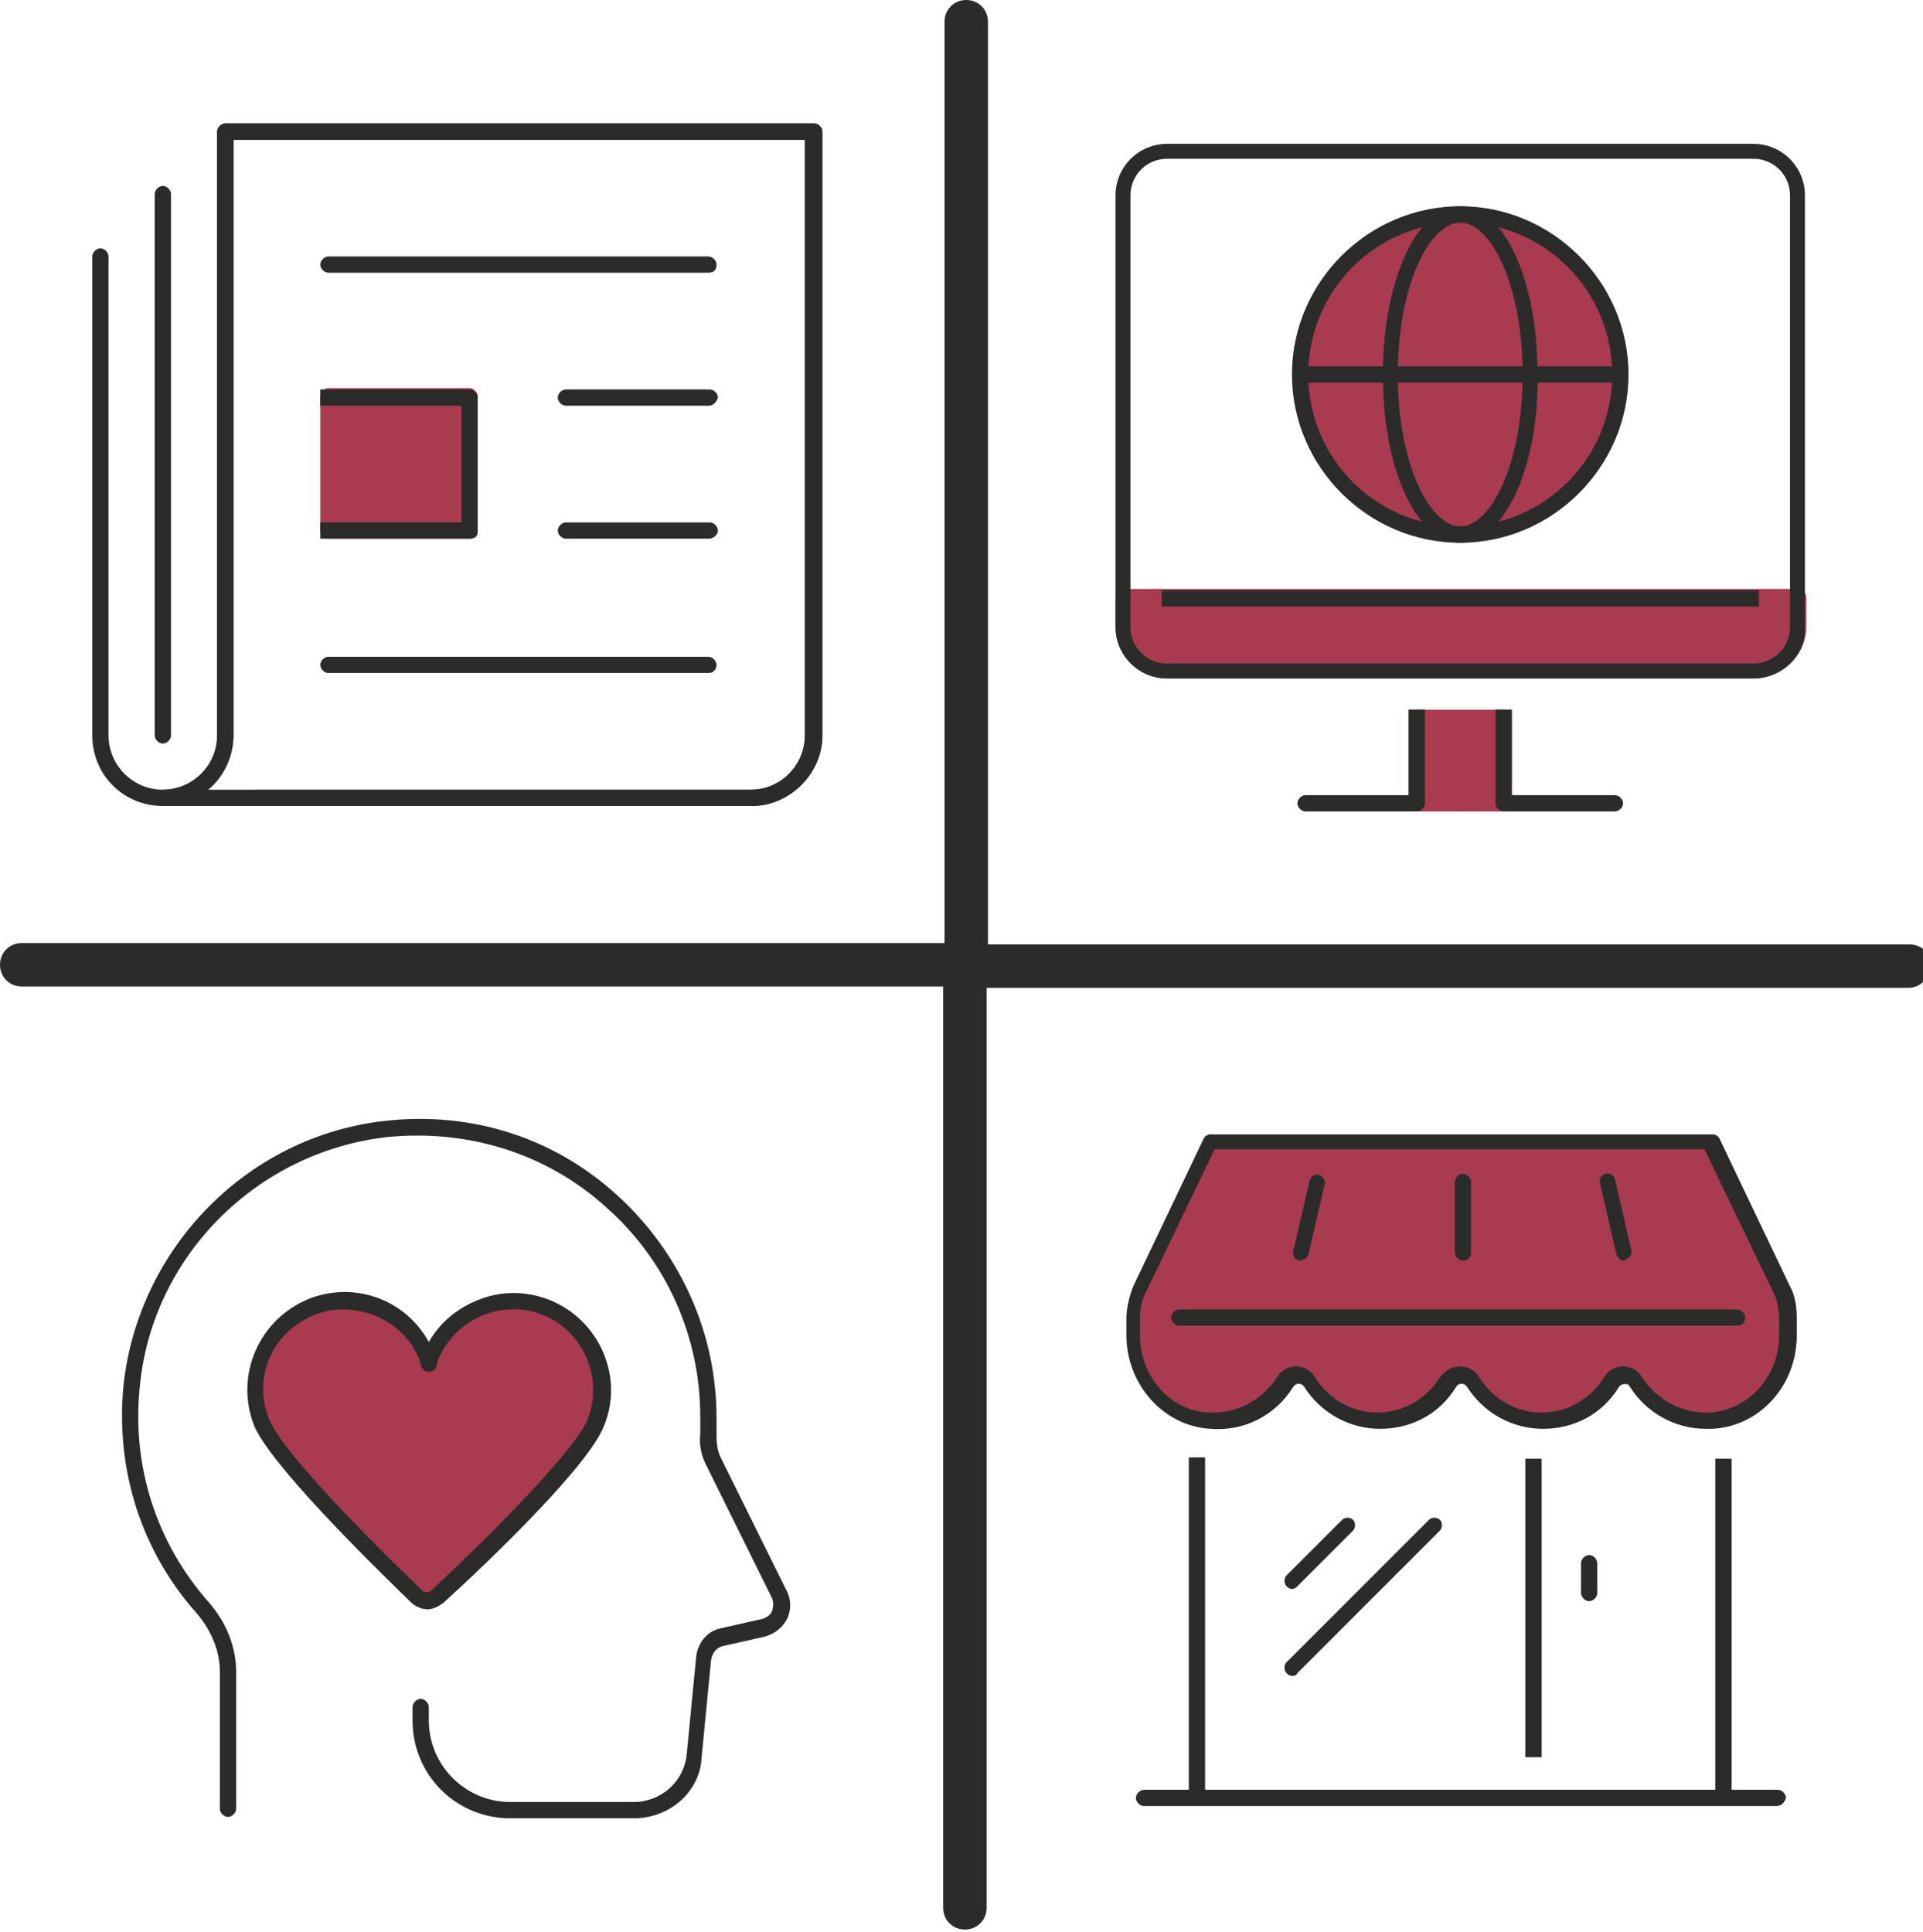
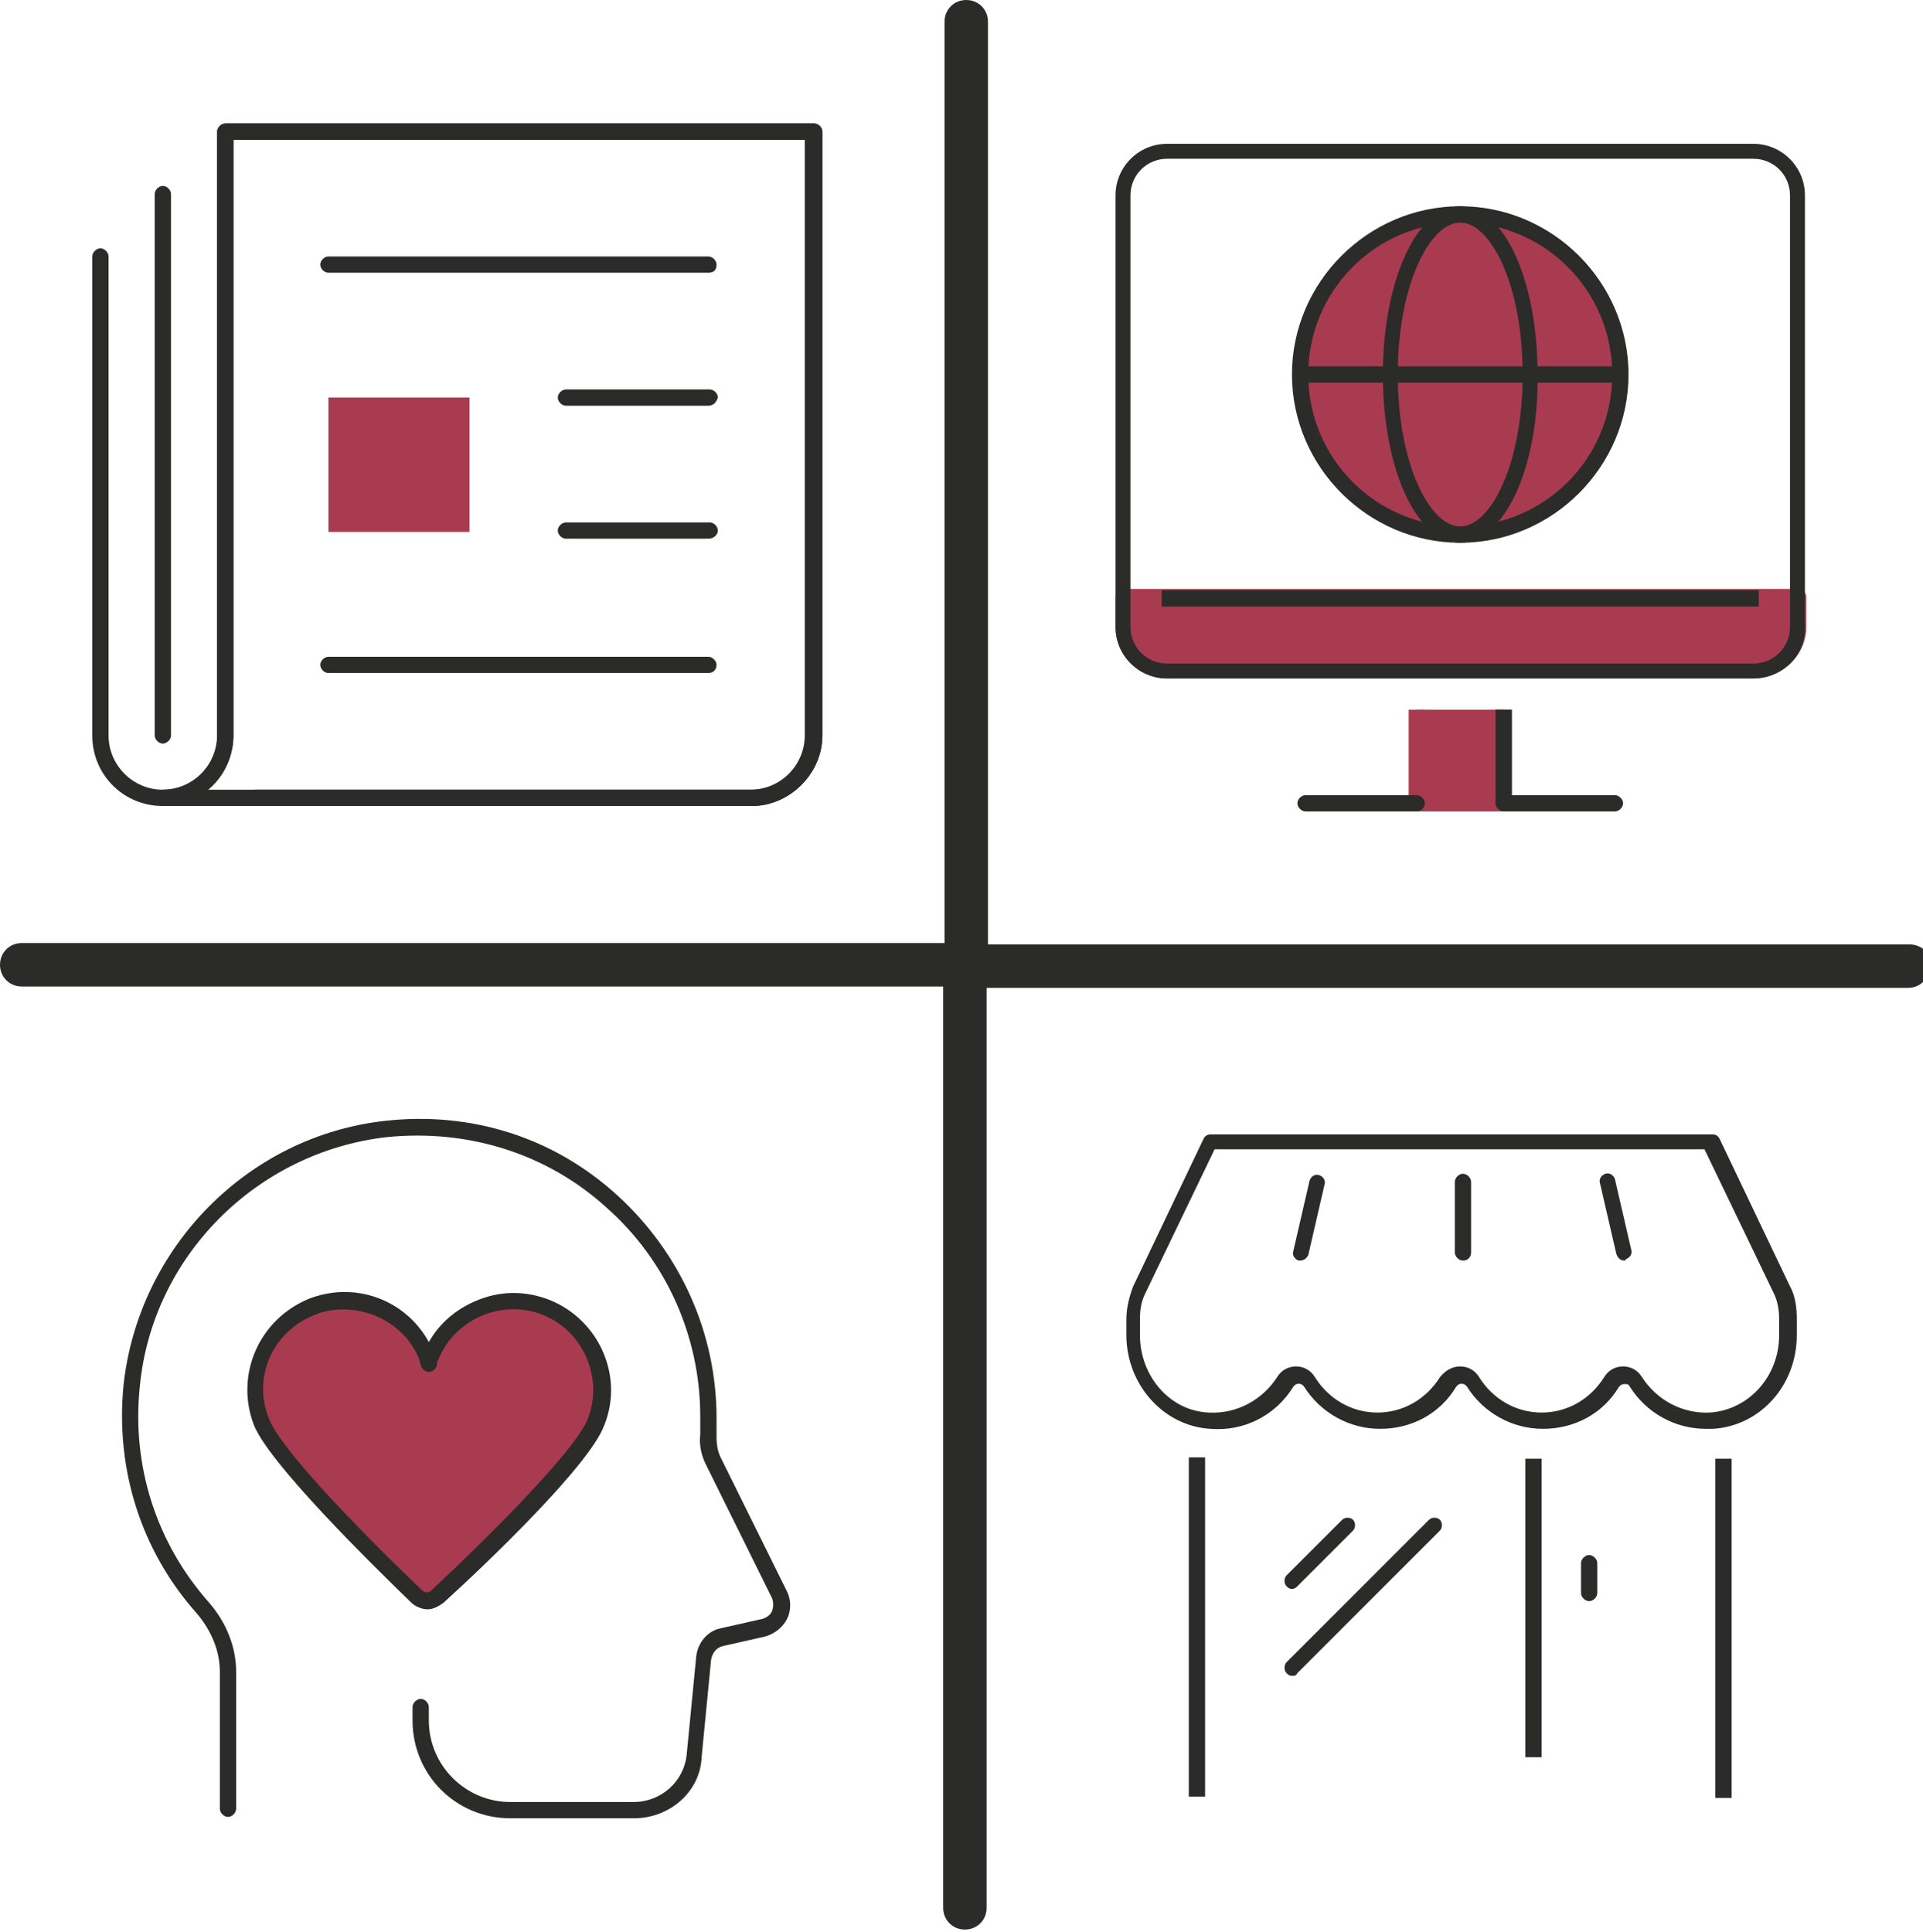
<svg xmlns="http://www.w3.org/2000/svg" xmlns:xlink="http://www.w3.org/1999/xlink" version="1.1" id="Ebene_1" x="0px" y="0px" viewBox="0 0 141.7 142.4" style="enable-background:new 0 0 141.7 142.4;" xml:space="preserve">
  <style type="text/css">
	.st0{clip-path:url(#SVGID_00000173851683191655716520000006083489350588929694_);fill:#2B2B2A;}
	.st1{fill:#A93B50;}
	.st2{clip-path:url(#SVGID_00000178894289103390213520000014651310436076506517_);fill:#A93B50;}
	.st3{clip-path:url(#SVGID_00000178894289103390213520000014651310436076506517_);fill:#2B2B2A;}
	.st4{fill:#2B2B2A;}
	.st5{clip-path:url(#SVGID_00000111151024156523397920000010200780587281992335_);fill:#2B2B2A;}
	.st6{clip-path:url(#SVGID_00000045586575699305508350000016795632879267157942_);fill:#A93B50;}
	.st7{clip-path:url(#SVGID_00000045586575699305508350000016795632879267157942_);fill:#2B2B2A;}
	.st8{clip-path:url(#SVGID_00000173141007548418553100000001108463940571859898_);fill:#2B2B2A;}
	.st9{clip-path:url(#SVGID_00000173141007548418553100000001108463940571859898_);fill:#A93B50;}
	.st10{clip-path:url(#SVGID_00000118364563292587000310000000609718945354475159_);fill:#A93B50;}
	.st11{clip-path:url(#SVGID_00000118364563292587000310000000609718945354475159_);fill:#2B2B2A;}
	.st12{clip-path:url(#SVGID_00000137107892835591105010000006737470880588748216_);fill:#2B2B2A;}
	.st13{clip-path:url(#SVGID_00000137107892835591105010000006737470880588748216_);fill:#A93B50;}
</style>
  <g>
    <defs>
      <rect id="SVGID_1_" width="142.4" height="142.4" />
    </defs>
    <clipPath id="SVGID_00000080901781004791096110000011203574515585417652_">
      <use xlink:href="#SVGID_1_" style="overflow:visible;" />
    </clipPath>
    <path style="clip-path:url(#SVGID_00000080901781004791096110000011203574515585417652_);fill:#2B2B2A;" d="M140.7,69.6H72.8V1.6   c0-0.9-0.7-1.6-1.6-1.6c-0.9,0-1.6,0.7-1.6,1.6v67.9H1.6c-0.9,0-1.6,0.7-1.6,1.6c0,0.9,0.7,1.6,1.6,1.6h67.9v67.9   c0,0.9,0.7,1.6,1.6,1.6c0.9,0,1.6-0.7,1.6-1.6V72.8h67.9c0.9,0,1.6-0.7,1.6-1.6C142.4,70.3,141.6,69.6,140.7,69.6" />
  </g>
  <polyline class="st1" points="110.8,52.3 110.8,59.2 104.4,59.2 104.4,52.3 " />
  <g>
    <defs>
      <rect id="SVGID_00000022559535240874799880000000097419449231737753_" width="142.4" height="142.4" />
    </defs>
    <clipPath id="SVGID_00000122709781714763069860000011548550554781112477_">
      <use xlink:href="#SVGID_00000022559535240874799880000000097419449231737753_" style="overflow:visible;" />
    </clipPath>
    <path style="clip-path:url(#SVGID_00000122709781714763069860000011548550554781112477_);fill:#A93B50;" d="M110.8,59.8h-6.4   c-0.3,0-0.6-0.3-0.6-0.6v-6.9h1.2v6.3h5.2v-6.3h1.2v6.9C111.4,59.5,111.1,59.8,110.8,59.8" />
    <path style="clip-path:url(#SVGID_00000122709781714763069860000011548550554781112477_);fill:#A93B50;" d="M82.7,44v2.2   c0,1.8,1.5,3.3,3.3,3.3h13.9h16.8h12.5c1.8,0,3.3-1.5,3.3-3.3V44H82.7z" />
    <path style="clip-path:url(#SVGID_00000122709781714763069860000011548550554781112477_);fill:#A93B50;" d="M83.3,44.6v1.6   c0,1.5,1.2,2.7,2.7,2.7h43.2c1.5,0,2.7-1.2,2.7-2.7v-1.6H83.3z M129.2,50H86c-2.1,0-3.8-1.7-3.8-3.8V44c0-0.3,0.3-0.6,0.6-0.6h49.7   c0.3,0,0.6,0.3,0.6,0.6v2.2C133.1,48.3,131.3,50,129.2,50" />
    <path style="clip-path:url(#SVGID_00000122709781714763069860000011548550554781112477_);fill:#2B2B2A;" d="M86,11.7   c-1.5,0-2.7,1.2-2.7,2.7v31.8c0,1.5,1.2,2.7,2.7,2.7h43.2c1.5,0,2.7-1.2,2.7-2.7V14.4c0-1.5-1.2-2.7-2.7-2.7H86z M129.2,50H86   c-2.1,0-3.8-1.7-3.8-3.8V14.4c0-2.1,1.7-3.8,3.8-3.8h43.2c2.1,0,3.8,1.7,3.8,3.8v31.8C133.1,48.3,131.3,50,129.2,50" />
  </g>
  <rect x="85.6" y="43.5" class="st4" width="44" height="1.2" />
  <g>
    <defs>
      <rect id="SVGID_00000142140711604353237650000002987549357382184846_" width="142.4" height="142.4" />
    </defs>
    <clipPath id="SVGID_00000167381524410263011170000009295458568371741057_">
      <use xlink:href="#SVGID_00000142140711604353237650000002987549357382184846_" style="overflow:visible;" />
    </clipPath>
    <path style="clip-path:url(#SVGID_00000167381524410263011170000009295458568371741057_);fill:#2B2B2A;" d="M104.4,59.8h-8.2   c-0.3,0-0.6-0.3-0.6-0.6c0-0.3,0.3-0.6,0.6-0.6h8.2c0.3,0,0.6,0.3,0.6,0.6C105,59.5,104.7,59.8,104.4,59.8" />
    <path style="clip-path:url(#SVGID_00000167381524410263011170000009295458568371741057_);fill:#2B2B2A;" d="M119,59.8h-8.2   c-0.3,0-0.6-0.3-0.6-0.6c0-0.3,0.3-0.6,0.6-0.6h8.2c0.3,0,0.6,0.3,0.6,0.6C119.6,59.5,119.3,59.8,119,59.8" />
  </g>
-   <rect x="103.8" y="52.3" class="st4" width="1.2" height="6.9" />
  <rect x="110.2" y="52.3" class="st4" width="1.2" height="6.9" />
  <g>
    <defs>
      <rect id="SVGID_00000068679123616430721100000002190123472843691953_" width="142.4" height="142.4" />
    </defs>
    <clipPath id="SVGID_00000127025047478857123480000011603329583786314126_">
      <use xlink:href="#SVGID_00000068679123616430721100000002190123472843691953_" style="overflow:visible;" />
    </clipPath>
    <path style="clip-path:url(#SVGID_00000127025047478857123480000011603329583786314126_);fill:#A93B50;" d="M119.4,27.6   c0,6.5-5.3,11.8-11.8,11.8c-6.5,0-11.8-5.3-11.8-11.8s5.3-11.8,11.8-11.8C114.1,15.8,119.4,21.1,119.4,27.6" />
    <path style="clip-path:url(#SVGID_00000127025047478857123480000011603329583786314126_);fill:#2B2B2A;" d="M107.6,16.4   c-2.2,0-4.6,4.5-4.6,11.2s2.4,11.2,4.6,11.2s4.6-4.5,4.6-11.2S109.8,16.4,107.6,16.4 M107.6,40c-3.2,0-5.7-5.4-5.7-12.4   c0-6.9,2.5-12.4,5.7-12.4c3.2,0,5.7,5.4,5.7,12.4C113.4,34.5,110.8,40,107.6,40" />
  </g>
  <rect x="95.8" y="27" class="st4" width="23.6" height="1.2" />
  <g>
    <defs>
      <rect id="SVGID_00000176764997892494503790000000448691738662619789_" width="142.4" height="142.4" />
    </defs>
    <clipPath id="SVGID_00000096019358324775296570000008386584376342173587_">
      <use xlink:href="#SVGID_00000176764997892494503790000000448691738662619789_" style="overflow:visible;" />
    </clipPath>
    <path style="clip-path:url(#SVGID_00000096019358324775296570000008386584376342173587_);fill:#2B2B2A;" d="M107.6,16.4   c-6.2,0-11.2,5-11.2,11.2c0,6.2,5,11.2,11.2,11.2c6.2,0,11.2-5,11.2-11.2C118.8,21.4,113.8,16.4,107.6,16.4 M107.6,40   c-6.8,0-12.4-5.6-12.4-12.4c0-6.8,5.6-12.4,12.4-12.4S120,20.8,120,27.6C120,34.4,114.4,40,107.6,40" />
    <path style="clip-path:url(#SVGID_00000096019358324775296570000008386584376342173587_);fill:#2B2B2A;" d="M46.7,134h-9.1   c-4,0-7.2-3.2-7.2-7.2v-1c0-0.3,0.3-0.6,0.6-0.6c0.3,0,0.6,0.3,0.6,0.6v1c0,3.3,2.7,6,6,6h9.1c2,0,3.7-1.5,3.9-3.5l0.7-7.2   c0.1-1,0.8-1.9,1.8-2.1l3.1-0.7c0.3-0.1,0.6-0.3,0.7-0.6c0.1-0.3,0.1-0.6,0-0.9l-4.9-9.9c-0.3-0.6-0.5-1.4-0.4-2.2   c0-0.4,0-0.9,0-1.3c0-5.9-2.5-11.5-6.9-15.4c-4.4-4-10.2-5.8-16.2-5.2c-9.6,1.1-17.3,8.8-18.2,18.4c-0.6,5.8,1.2,11.5,5.1,15.9   c1.3,1.5,2,3.3,2,5.1v10.1c0,0.3-0.3,0.6-0.6,0.6c-0.3,0-0.6-0.3-0.6-0.6v-10.1c0-1.5-0.6-3-1.7-4.3c-4.1-4.6-6-10.6-5.4-16.8   c1.1-10.2,9.2-18.4,19.3-19.5c6.3-0.7,12.4,1.2,17.1,5.5c4.6,4.2,7.3,10.1,7.3,16.4c0,0.5,0,0.9,0,1.4c0,0.6,0.1,1.1,0.3,1.5   l4.9,9.9c0.3,0.6,0.3,1.4,0,2c-0.3,0.6-0.9,1.1-1.6,1.3l-3.1,0.7c-0.5,0.1-0.8,0.5-0.9,1l-0.7,7.2C51.6,132,49.4,134,46.7,134" />
    <path style="clip-path:url(#SVGID_00000096019358324775296570000008386584376342173587_);fill:#A93B50;" d="M30.7,117.7   c0.4,0.4,1.1,0.4,1.5,0c2.5-2.4,10.5-10,11.7-12.8c1.3-3.4-0.3-7.2-3.6-8.5c-3.4-1.3-7.2,0.3-8.5,3.6c-0.1,0.1-0.1,0.3-0.2,0.5   c0-0.2-0.1-0.3-0.1-0.4c-1.3-3.4-5.1-5.1-8.4-3.8c-3.4,1.3-5.1,5.1-3.8,8.4C20.3,107.6,28.2,115.3,30.7,117.7" />
    <path style="clip-path:url(#SVGID_00000096019358324775296570000008386584376342173587_);fill:#2B2B2A;" d="M25.3,96.5   c-0.7,0-1.4,0.1-2.1,0.4c-3.1,1.2-4.6,4.6-3.4,7.6c0.8,2.2,6.4,8,11.3,12.7c0.2,0.2,0.5,0.2,0.7,0c5-4.7,10.6-10.4,11.5-12.6   c1.2-3-0.3-6.5-3.3-7.7c-3-1.2-6.5,0.3-7.7,3.3c-0.1,0.1-0.1,0.3-0.1,0.4c-0.1,0.3-0.3,0.5-0.6,0.5c-0.3,0-0.5-0.2-0.6-0.5   c0-0.1-0.1-0.3-0.1-0.4C30,97.9,27.7,96.5,25.3,96.5 M31.5,118.6c-0.4,0-0.9-0.2-1.2-0.5c-3.1-3-10.5-10.3-11.6-13.1   c-1.4-3.7,0.4-7.8,4.1-9.3c3.4-1.3,7.1,0.1,8.8,3.2c0.8-1.4,2-2.4,3.4-3c1.8-0.8,3.7-0.8,5.5-0.1c3.7,1.5,5.5,5.7,4,9.3   c-1.1,2.9-8.6,10.1-11.8,13C32.3,118.4,31.9,118.6,31.5,118.6" />
    <path style="clip-path:url(#SVGID_00000096019358324775296570000008386584376342173587_);fill:#2B2B2A;" d="M55.4,59.4H18.8   c-0.3,0-0.6-0.3-0.6-0.6s0.3-0.6,0.6-0.6h36.5c2.2,0,4-1.8,4-4V10.3H17.2v43.9c0,2.9-2.3,5.2-5.2,5.2c-0.3,0-0.6-0.3-0.6-0.6   s0.3-0.6,0.6-0.6c2.2,0,4-1.8,4-4V9.7c0-0.3,0.3-0.6,0.6-0.6H60c0.3,0,0.6,0.3,0.6,0.6v44.5C60.6,57,58.2,59.4,55.4,59.4" />
    <path style="clip-path:url(#SVGID_00000096019358324775296570000008386584376342173587_);fill:#2B2B2A;" d="M12,54.8   c-0.3,0-0.6-0.3-0.6-0.6V14.3c0-0.3,0.3-0.6,0.6-0.6s0.6,0.3,0.6,0.6v39.9C12.6,54.5,12.3,54.8,12,54.8" />
    <path style="clip-path:url(#SVGID_00000096019358324775296570000008386584376342173587_);fill:#2B2B2A;" d="M15.3,58.2h40.1   c2.2,0,4-1.8,4-4V10.3H17.2v43.9C17.2,55.8,16.4,57.2,15.3,58.2 M55.4,59.4H12c-0.3,0-0.6-0.3-0.6-0.6s0.3-0.6,0.6-0.6   c2.2,0,4-1.8,4-4V9.7c0-0.3,0.3-0.6,0.6-0.6H60c0.3,0,0.6,0.3,0.6,0.6v44.5C60.6,57,58.2,59.4,55.4,59.4" />
    <path style="clip-path:url(#SVGID_00000096019358324775296570000008386584376342173587_);fill:#2B2B2A;" d="M12,59.4   c-2.9,0-5.2-2.3-5.2-5.2V18.9c0-0.3,0.3-0.6,0.6-0.6c0.3,0,0.6,0.3,0.6,0.6v35.3c0,2.2,1.8,4,4,4c0.3,0,0.6,0.3,0.6,0.6   S12.3,59.4,12,59.4" />
    <path style="clip-path:url(#SVGID_00000096019358324775296570000008386584376342173587_);fill:#2B2B2A;" d="M52.2,49.6h-28   c-0.3,0-0.6-0.3-0.6-0.6c0-0.3,0.3-0.6,0.6-0.6h28c0.3,0,0.6,0.3,0.6,0.6C52.8,49.3,52.6,49.6,52.2,49.6" />
    <path style="clip-path:url(#SVGID_00000096019358324775296570000008386584376342173587_);fill:#2B2B2A;" d="M52.2,20.1h-28   c-0.3,0-0.6-0.3-0.6-0.6c0-0.3,0.3-0.6,0.6-0.6h28c0.3,0,0.6,0.3,0.6,0.6C52.8,19.9,52.6,20.1,52.2,20.1" />
    <path style="clip-path:url(#SVGID_00000096019358324775296570000008386584376342173587_);fill:#2B2B2A;" d="M52.2,39.7H41.7   c-0.3,0-0.6-0.3-0.6-0.6s0.3-0.6,0.6-0.6h10.6c0.3,0,0.6,0.3,0.6,0.6S52.6,39.7,52.2,39.7" />
    <path style="clip-path:url(#SVGID_00000096019358324775296570000008386584376342173587_);fill:#2B2B2A;" d="M52.2,29.9H41.7   c-0.3,0-0.6-0.3-0.6-0.6c0-0.3,0.3-0.6,0.6-0.6h10.6c0.3,0,0.6,0.3,0.6,0.6C52.8,29.6,52.6,29.9,52.2,29.9" />
  </g>
  <rect x="24.2" y="29.3" class="st1" width="10.4" height="9.9" />
  <g>
    <defs>
-       <rect id="SVGID_00000080918539646984005520000005609214646011211710_" width="142.4" height="142.4" />
-     </defs>
+       </defs>
    <clipPath id="SVGID_00000082347804721433539830000010049712543363885484_">
      <use xlink:href="#SVGID_00000080918539646984005520000005609214646011211710_" style="overflow:visible;" />
    </clipPath>
    <path style="clip-path:url(#SVGID_00000082347804721433539830000010049712543363885484_);fill:#A93B50;" d="M24.8,38.5H34v-8.6   h-9.2V38.5z M34.6,39.7H24.2c-0.3,0-0.6-0.3-0.6-0.6v-9.9c0-0.3,0.3-0.6,0.6-0.6h10.4c0.3,0,0.6,0.3,0.6,0.6v9.9   C35.2,39.5,35,39.7,34.6,39.7" />
    <path style="clip-path:url(#SVGID_00000082347804721433539830000010049712543363885484_);fill:#2B2B2A;" d="M34.6,39.7h-11v-1.2H34   v-8.6H23.6v-1.2h11c0.3,0,0.6,0.3,0.6,0.6v9.9C35.2,39.5,35,39.7,34.6,39.7" />
    <path style="clip-path:url(#SVGID_00000082347804721433539830000010049712543363885484_);fill:#2B2B2A;" d="M130.9,133.1H84.3   c-0.3,0-0.6-0.3-0.6-0.6c0-0.3,0.3-0.6,0.6-0.6h46.7c0.3,0,0.6,0.3,0.6,0.6C131.5,132.8,131.3,133.1,130.9,133.1" />
  </g>
  <rect x="112.4" y="107.5" class="st4" width="1.2" height="22" />
  <rect x="126.4" y="107.5" class="st4" width="1.2" height="25" />
  <rect x="87.6" y="107.4" class="st4" width="1.2" height="25" />
  <g>
    <defs>
      <rect id="SVGID_00000138574113644904322680000016573455536174291844_" width="142.4" height="142.4" />
    </defs>
    <clipPath id="SVGID_00000183237920438105028960000011678065933122641543_">
      <use xlink:href="#SVGID_00000138574113644904322680000016573455536174291844_" style="overflow:visible;" />
    </clipPath>
    <path style="clip-path:url(#SVGID_00000183237920438105028960000011678065933122641543_);fill:#2B2B2A;" d="M95.2,123.5   c-0.2,0-0.3-0.1-0.4-0.2c-0.2-0.2-0.2-0.6,0-0.8l10.5-10.5c0.2-0.2,0.6-0.2,0.8,0c0.2,0.2,0.2,0.6,0,0.8l-10.5,10.5   C95.5,123.5,95.4,123.5,95.2,123.5" />
    <path style="clip-path:url(#SVGID_00000183237920438105028960000011678065933122641543_);fill:#2B2B2A;" d="M95.2,117.1   c-0.2,0-0.3-0.1-0.4-0.2c-0.2-0.2-0.2-0.6,0-0.8l4.1-4.1c0.2-0.2,0.6-0.2,0.8,0s0.2,0.6,0,0.8l-4.1,4.1   C95.5,117,95.4,117.1,95.2,117.1" />
    <path style="clip-path:url(#SVGID_00000183237920438105028960000011678065933122641543_);fill:#2B2B2A;" d="M117.1,118   c-0.3,0-0.6-0.3-0.6-0.6v-2.2c0-0.3,0.3-0.6,0.6-0.6s0.6,0.3,0.6,0.6v2.2C117.7,117.7,117.4,118,117.1,118" />
-     <path style="clip-path:url(#SVGID_00000183237920438105028960000011678065933122641543_);fill:#A93B50;" d="M131.8,98.4   c0,3.2-2.4,6.1-5.7,6.3c-2.3,0.1-4.4-1-5.5-2.9c-0.4-0.7-1.4-0.7-1.8,0c-1.1,1.7-3,2.9-5.1,2.9s-4.1-1.1-5.1-2.9   c-0.4-0.7-1.4-0.7-1.8,0c-1.1,1.7-3,2.9-5.1,2.9c-2.2,0-4.1-1.1-5.1-2.9c-0.4-0.7-1.4-0.7-1.8,0c-1.1,1.8-3.2,3-5.5,2.9   c-3.2-0.2-5.7-3.1-5.7-6.3v-1.2c0-0.7,0.2-1.5,0.5-2.1l5.2-10.9h37l5.2,10.9c0.3,0.7,0.5,1.4,0.5,2.1V98.4z" />
    <path style="clip-path:url(#SVGID_00000183237920438105028960000011678065933122641543_);fill:#2B2B2A;" d="M107.6,100.7   c0.6,0,1.1,0.3,1.4,0.8c1,1.6,2.7,2.6,4.6,2.6c1.9,0,3.6-1,4.6-2.6c0.3-0.5,0.8-0.8,1.4-0.8h0c0.6,0,1.1,0.3,1.4,0.8   c1.1,1.7,3,2.7,5,2.6c2.9-0.2,5.1-2.7,5.1-5.7v-1.2c0-0.6-0.1-1.3-0.4-1.9l-5.1-10.6H89.5l-5.1,10.6c-0.3,0.6-0.4,1.2-0.4,1.9v1.2   c0,3,2.2,5.6,5.1,5.7c2,0.1,3.9-0.9,5-2.6c0.3-0.5,0.8-0.8,1.4-0.8c0.6,0,1.1,0.3,1.4,0.8c1,1.6,2.7,2.6,4.6,2.6   c1.9,0,3.6-1,4.6-2.6C106.5,101,107,100.7,107.6,100.7 M125.7,105.3c-2.3,0-4.4-1.2-5.6-3.1c-0.1-0.2-0.2-0.2-0.4-0.2   c-0.2,0-0.3,0.1-0.4,0.2c-1.2,2-3.3,3.1-5.6,3.1c-2.3,0-4.4-1.2-5.6-3.1c-0.2-0.3-0.6-0.3-0.8,0c-1.2,2-3.3,3.1-5.6,3.1   c-2.3,0-4.4-1.2-5.6-3.1c-0.2-0.3-0.6-0.3-0.8,0c-1.3,2.1-3.6,3.3-6.1,3.1c-3.5-0.2-6.2-3.3-6.2-6.9v-1.2c0-0.8,0.2-1.6,0.5-2.4   l5.2-10.9c0.1-0.2,0.3-0.3,0.5-0.3h37c0.2,0,0.4,0.1,0.5,0.3l5.2,10.9c0.4,0.7,0.5,1.6,0.5,2.4v1.2c0,3.7-2.7,6.7-6.2,6.9   C126,105.3,125.9,105.3,125.7,105.3" />
    <path style="clip-path:url(#SVGID_00000183237920438105028960000011678065933122641543_);fill:#2B2B2A;" d="M95.8,92.9   c0,0-0.1,0-0.1,0c-0.3-0.1-0.5-0.4-0.4-0.7l1.2-5.2c0.1-0.3,0.4-0.5,0.7-0.4c0.3,0.1,0.5,0.4,0.4,0.7l-1.2,5.2   C96.3,92.7,96.1,92.9,95.8,92.9" />
    <path style="clip-path:url(#SVGID_00000183237920438105028960000011678065933122641543_);fill:#2B2B2A;" d="M107.8,92.9   c-0.3,0-0.6-0.3-0.6-0.6v-5.2c0-0.3,0.3-0.6,0.6-0.6s0.6,0.3,0.6,0.6v5.2C108.4,92.6,108.2,92.9,107.8,92.9" />
    <path style="clip-path:url(#SVGID_00000183237920438105028960000011678065933122641543_);fill:#2B2B2A;" d="M119.7,92.9   c-0.3,0-0.5-0.2-0.6-0.5l-1.2-5.2c-0.1-0.3,0.1-0.6,0.4-0.7c0.3-0.1,0.6,0.1,0.7,0.4l1.2,5.2c0.1,0.3-0.1,0.6-0.4,0.7   C119.8,92.9,119.7,92.9,119.7,92.9" />
-     <path style="clip-path:url(#SVGID_00000183237920438105028960000011678065933122641543_);fill:#2B2B2A;" d="M128,97.7H86.9   c-0.3,0-0.6-0.3-0.6-0.6c0-0.3,0.3-0.6,0.6-0.6H128c0.3,0,0.6,0.3,0.6,0.6C128.6,97.4,128.4,97.7,128,97.7" />
  </g>
</svg>